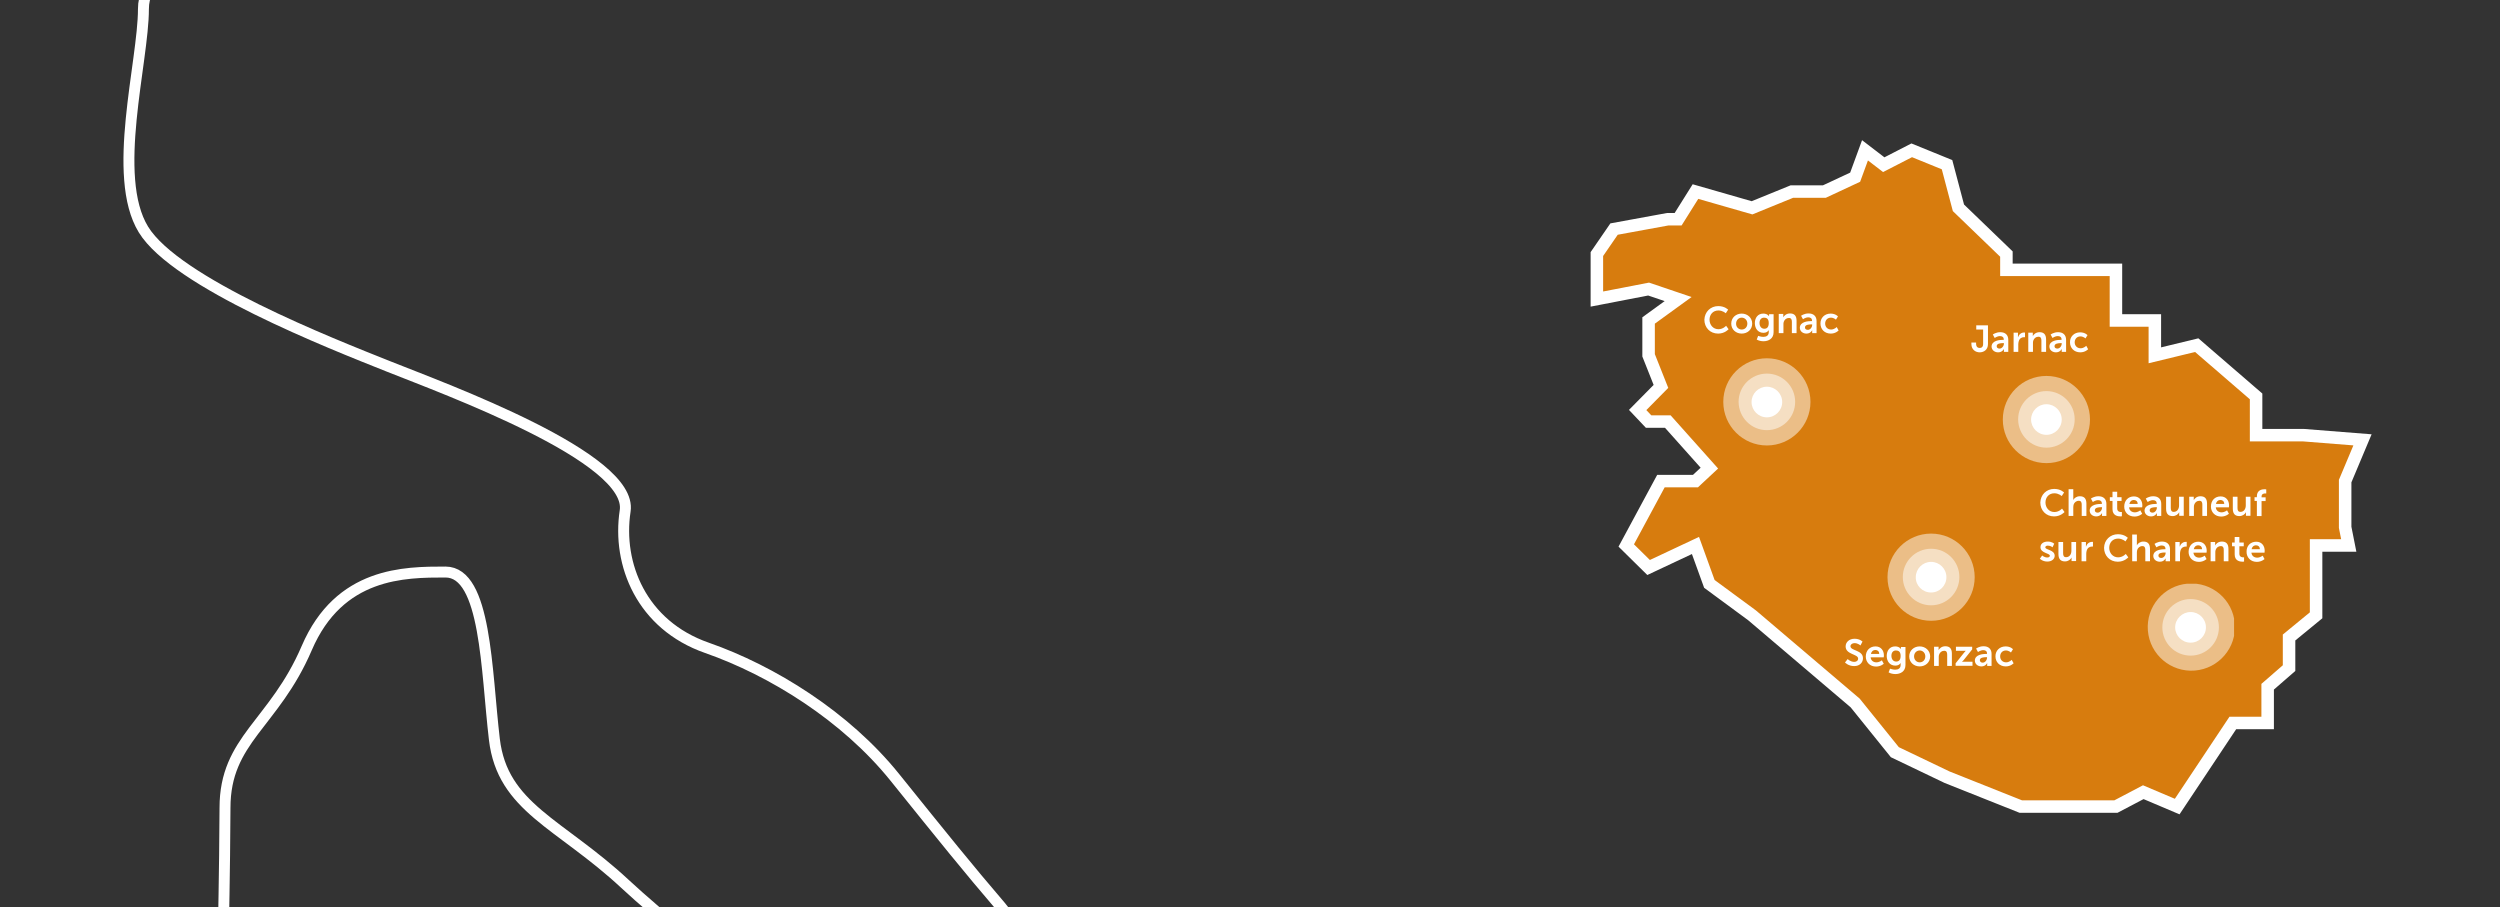
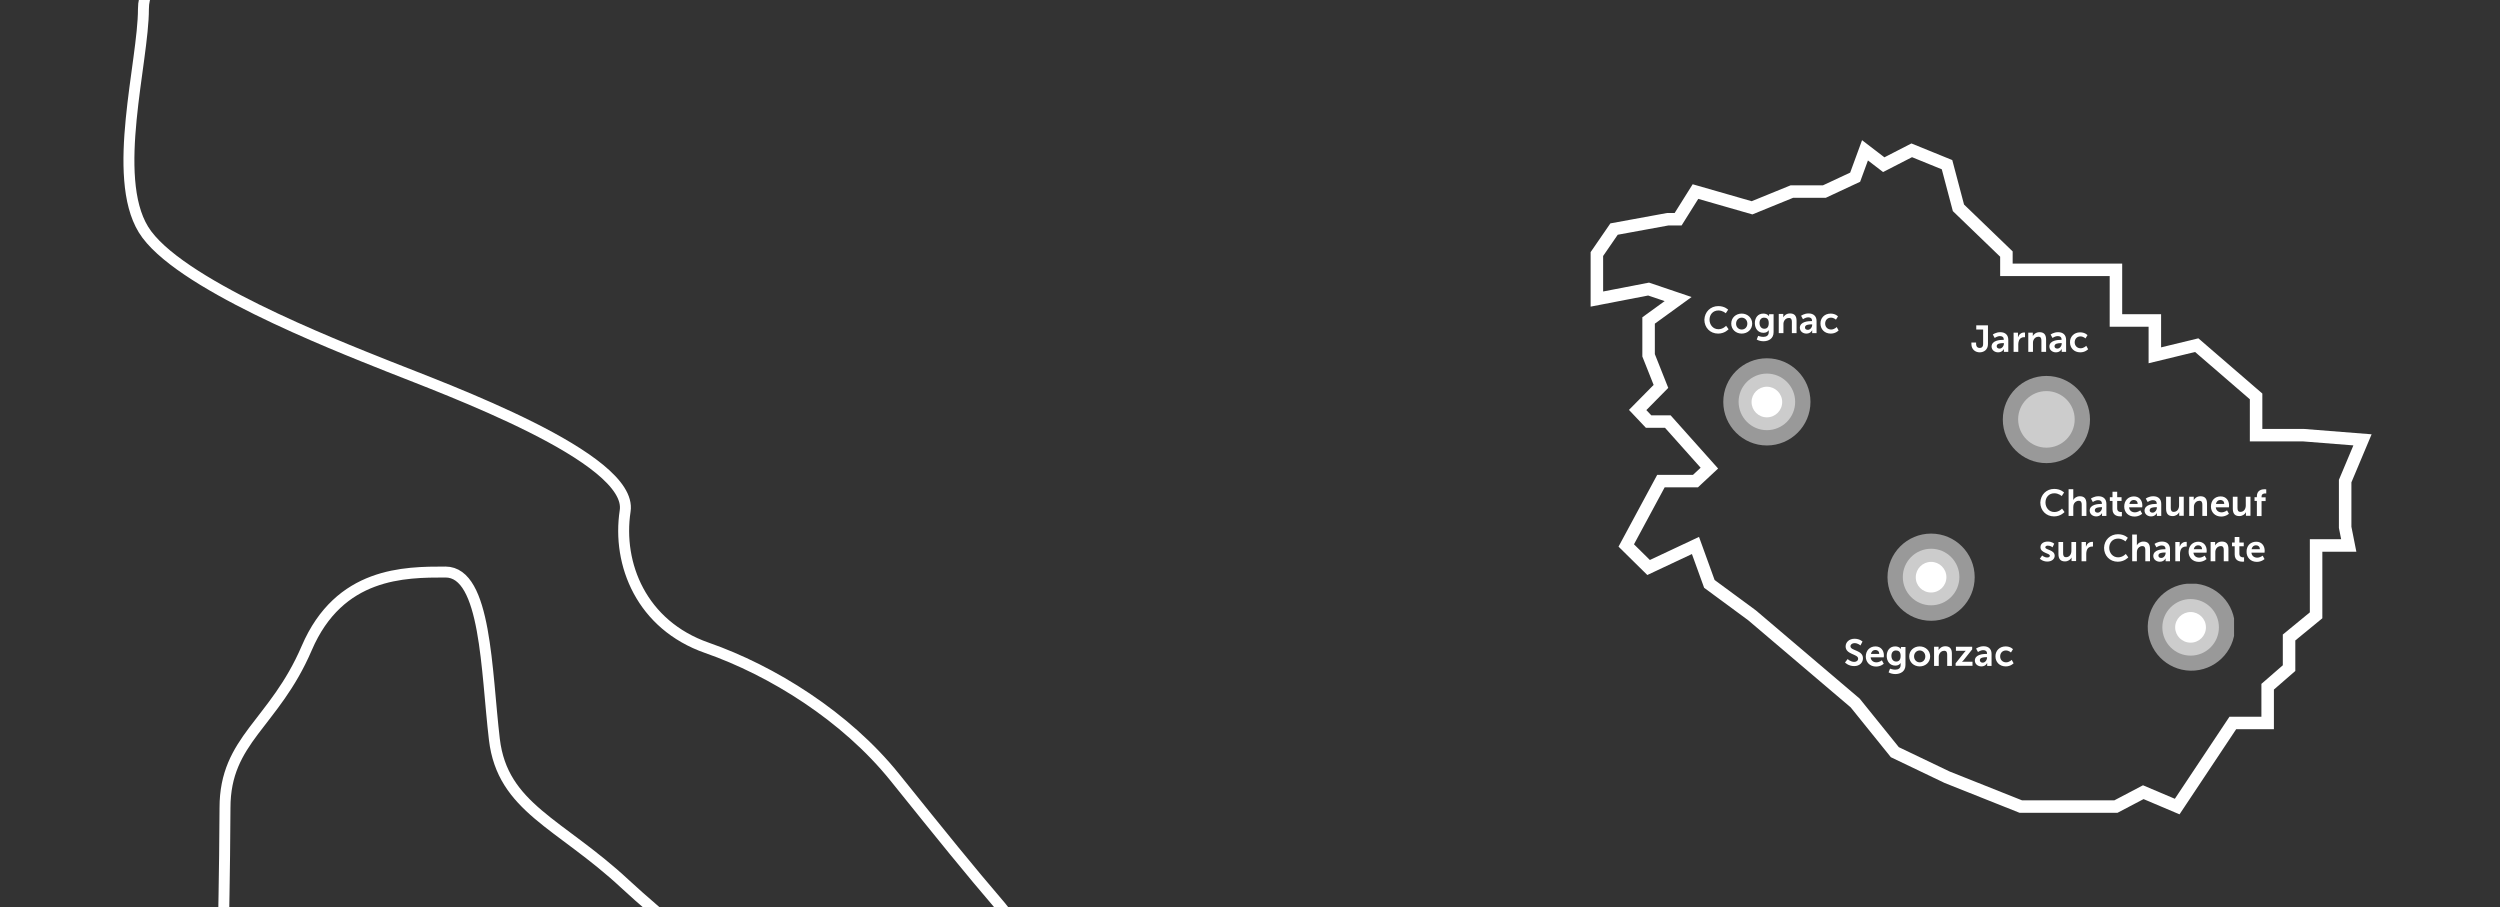
<svg xmlns="http://www.w3.org/2000/svg" viewBox="0 0 1600 580.5">
  <rect x="0" y="0" width="1600" height="580.5" fill="#333333" stroke="none" />
  <clipPath>
    <path d="m-30-18.8h1920v625h-1920z" />
  </clipPath>
  <clipPath>
    <path d="m-46-60.8h1941v709h-1941z" />
  </clipPath>
  <clipPath>
    <path d="m-30-60.8h1925v709h-1925z" />
  </clipPath>
  <clipPath>
    <path d="m-30-18.8h1920v625h-1920z" />
  </clipPath>
  <clipPath>
    <path d="m-42-385.8h1950v1505h-1950z" />
  </clipPath>
  <clipPath>
    <path d="m-30-18.8h1920v625h-1920z" />
  </clipPath>
  <clipPath>
    <path d="m-30-18.8h1920v625h-1920z" />
  </clipPath>
  <clipPath>
    <path d="m-30-18.8h1920v625h-1920z" />
  </clipPath>
  <clipPath>
    <path d="m-861-2381.8h5885v7599h-5885z" />
  </clipPath>
  <clipPath>
    <path d="m5014.1-271.8c0-12.2-13.1-68.2-13.1-80.3 0-12.2-34-43.8-47-53.6-13.1-9.7-10.5-24.3-13.1-38.9s0-129 0-143.6-73.2-163.1-78.4-170.4-44.4-19.5-54.9-21.9c-10.4-2.4-23.5-34.1-34-58.4s-26.1-21.9-49.7-4.9c-23.5 17-23.5 26.8-31.3 17-7.8-9.7-23.5-29.2-26.1-43.8s-7.8-56-7.8-70.6-75.8-104.7-75.8-104.7c-5.2 7.3-122.8 29.2-151.5 31.6-28.7 2.5-96.7-9.7-117.6-12.2-20.9-2.4-334.4-46.3-352.7-46.3s-41.8 56-44.4 68.2-34 24.3-52.3 24.3-86.2-14.6-101.9-21.9-34 0-57.5 0-39.2-4.9-49.6-14.6-15.7-7.3-26.1 0-78.4 87.6-96.7 104.7c-18.3 17-41.8 2.4-52.3-7.3s-49.6-46.2-62.7-53.6c-13.1-7.3-34 7.3-44.4 19.5-10.5 12.2-26.1 14.6-44.4 14.6s-138.5-9.7-138.5-9.7l7.9-2c-1.6.3-3.3.7-5.1 1 8.1-1.5 15.3-3.2 20.7-5.1 31.4-10.9 19.6-32.9 19.6-58.4 0-25.6-23.5-51.1-43.1-65.7s-50.9-58.4-58.8-91.3c-7.8-32.9-27.4-32.9-54.9-40.2-27.4-7.3-47-18.3-62.7-21.9-15.7-3.7-137.2-124.1-160.7-138.7s11.8-47.5 19.6-62.1 3.9-91.3 3.9-105.9-66.6-80.3-90.1-105.9-27.4-54.8-31.4-73c-3.9-18.2-58.8-73-82.3-98.6s-54.9-102.2-58.8-131.4-15.7-47.5-39.2-62.1-47-29.2-62.7-47.5-19.6 0-39.2 11c-19.6 10.9-7.8 29.2-7.8 47.5 0 18.2-3.9 25.6-23.5 29.2-19.6 3.7-94.1 18.3-117.6 18.3s-141.1 14.6-168.5 3.7-35.3-21.9-27.4-36.5c7.8-14.6-3.9-91.3-3.9-109.5 0-18.3-19.6-36.5-31.4-43.8s-82.3-29.2-105.8-32.9-7.8-32.9-7.8-58.4c0-25.6-47-25.6-82.3-32.9s-35.3-10.9-39.2-25.6c-3.9-14.6-15.7-87.6-15.7-87.6l-15.7 14.6c-26.1 4.9-54.9 2.4-62.7 14.6s-78.4 63.3-91.4 85.2c-13.1 21.9-28.7 39-36.6 63.3-7.8 24.3-15.7 46.2-28.7 31.6-13.1-14.6-23.5-19.5-34-38.9-10.5-19.5-5.2-34.1-39.2-34.1s-128-14.6-172.4 2.4-219.5 36.5-250.8 36.5c-31.4 0-47 7.3-47 26.8s2.6 53.5-23.5 65.7-49.7 43.8-73.2 41.4-122.8-21.9-143.7-24.3-34-9.7-65.3-2.4c-31.4 7.3-135.9 24.3-104.5 58.4s52.3 48.7 49.7 70.6-2.6 68.1 18.3 82.8c20.9 14.6 125.4 87.6 125.4 102.2s-28.8 58.4-20.9 73c7.8 14.6 88.8 80.3 83.6 94.9s-28.7 51.1-18.3 75.5c10.4 24.3 62.7 92.5 60.1 114.4s-7.8 77.9-5.2 92.5 23.5 39 5.2 51.1c-18.3 12.2-39.2 14.6-26.1 38.9s31.4 58.4 28.8 73-39.2 51.1-36.6 70.6-2.6 60.9 10.4 53.6c13.1-7.3 28.7-41.4 54.9-24.3 26.1 17 62.7 43.8 41.8 56s-65.3 34.1-78.4 48.7-15.7 34.1-47 36.5c-31.4 2.4-60.1 17-83.6 31.6s-57.5 19.5-83.6-2.4-54.9-53.5-75.7-43.8c-20.9 9.7-62.7 24.4-78.4 29.2-15.7 4.9-36.6 9.7-41.8-14.6s-2.6-63.3-31.4-65.7c-28.7-2.5-54.9-9.8-75.8 2.4s-125.4 68.2-141.1 77.9-36.6 41.4-36.6 41.4l-6.8 4.6c28.3 4.7 49 17 30.4 31.9-36.6 29.2-78.4 24.3-94.1 63.3-15.7 38.9 26.1 87.6-20.9 87.6s-73.1 9.7-99.3-24.3c-26.1-34.1-62.7-53.5-94.1-53.5-31.3 0-52.3-29.2-88.8-58.4-36.6-29.2-15.7-38.9-78.4-29.2s-94.1 29.2-62.7 63.3 104.5 43.8 135.9 63.3 104.5 19.5 141.1 43.8 52.2 14.6 99.3 24.3c47 9.7 115 4.9 135.9 48.7s-15.7 82.8 41.8 107.1 78.4 63.3 57.5 73-120.2 24.3-104.5 48.7c15.7 24.3 52.3 63.3 47 97.4-5.2 34.1 5.2 111.9-41.8 126.6-47 14.6-31.4 58.4-67.9 0-36.6-58.4-57.5-73-62.7-126.6s10.5-48.7-41.8-77.9-94.1-73-120.2-102.2-67.9-48.7-62.7 4.9c5.2 53.5-15.7 112 15.7 141.2s172.5 77.9 167.2 136.3c-5.3 58.2-41.9 131.2-15.8 126.4 26.1-4.9 83.6-77.9 94.1-63.3s57.5 29.2 26.1 58.4c-31.3 29.2-88.8 24.3-88.8 58.4s-20.9 107.1 0 141.2 120.2 73 156.8 87.6 156.8 58.4 151.5 92.5c-5.2 34.1 10.5 73 52.3 87.6s88.8 43.8 120.2 82.8c31.4 38.9 47 58.4 67.9 82.8 20.9 24.3 67.9 150.9 83.6 214.2s36.6 146 36.6 204.5c0 58.4 0 107.1 15.7 160.7s20.9 48.7 31.4 73c10.4 24.3-5.2 73-36.6 24.3s-26.1-77.9-52.3-146c-26.1-68.2-52.2-209.3-62.7-258s-20.9-77.9-57.5-116.8c-36.6-39-156.8-131.5-198.6-170.4s-78.4-48.7-83.6-92.5-5.2-107.1-31.4-107.1c-26.1 0-67.9 0-88.8 48.7s-52.3 58.4-52.3 102.2-5.2 418.7-26.1 477.1-47 267.7-57.5 360.3c-10.5 92.5-52.3 389.4-73.2 467.3s-5.2 116.8 20.9 77.9 47-82.8 78.4-92.5 36.6-24.4 88.8 14.6c52.3 38.9 94.1 73 83.6 92.5-10.4 19.5-41.8 34.1-78.4 34.1s-104.5-48.7-115-14.6c-10.4 34.1 0 97.4-47 121.7s-57.5 38.9-57.5 116.8-73.2 297-73.2 360.3-57.5 297-67.9 360.2c-10.4 63.3-120.2 423.5-135.8 482-15.7 58.4-31.4 282.4-62.7 321.3-31.4 38.9-172.4 262.9-198.6 292.1-26.1 29.2-47 68.1-104.5 77.9-57.5 9.7-167.2 34.1-167.2 34.1l-5.2-4.9s15.7 48.7 36.6 77.9 20.9 58.4 62.7 58.4 104.5 14.6 104.5 38.9 10.4 58.4 41.8 48.7 62.7-53.5 94.1-48.7c31.4 4.9 83.6 43.8 120.2 48.7s62.7 29.2 62.7 53.6-26.1 29.2-20.9 63.3 5.2 112-26.1 116.8c-31.4 4.9-62.7 9.7-67.9 43.8s0 68.2 41.8 97.4 52.3 77.9 83.6 29.2c31.4-48.7 0-53.6 36.6-77.9s36.6-43.8 57.5-53.5 31.4 4.8 31.4 53.5 0 77.9 41.8 77.9 94.1-4.9 104.5 24.3c10.5 29.2 5.2 34.1 73.2 43.8 67.9 9.7 109.7 19.5 146.3 53.6s94.1 48.7 135.9 48.7 203.8-29.2 209 24.3c5.2 53.6-10.4 68.2 31.4 112s94.1 58.4 125.4 107.1c31.4 48.7 31.4 73 83.6 63.3 52.3-9.7 67.9-43.8 109.7-29.2s41.8 14.6 78.4-4.9 73.2-63.3 130.6-58.4l10.5 2.4s7.8-126.6 7.8-141.2 41.8-26.8 52.3-36.5c10.4-9.7 13.1-150.9 13.1-160.6s73.2-12.2 115-12.2 0-70.6-5.2-90.1 15.7-34.1 26.1-43.8c10.5-9.7 86.2-60.8 117.6-97.4 31.3-36.5 83.6-160.6 94.1-177.7 10.4-17 47-75.5 60.1-87.6 13.1-12.2 7.8-39 2.6-51.1s-96.7-131.4-104.5-146 34-41.4 47-51.1c13.1-9.7 5.2-38.9 0-51.1s-70.5-102.2-81-112c-10.4-9.7-20.9-19.5-36.6-19.5s-101.9-4.9-122.8-7.3-20.9-2.4-26.1-14.6-26.1-38.9-31.4-48.7c-5.2-9.7-10.4-34.1-2.6-43.8s34-85.2 44.4-99.8 31.3-46.2 44.4-53.6c13.1-7.3 0-85.2-2.6-102.2s13.1-31.6 26.1-43.8c13.1-12.2 5.2-31.6 0-43.8s-39.2-63.3-49.6-85.2 23.5-53.6 36.6-60.9 36.6-21.9 57.5-26.8 34 0 52.2 7.3c18.3 7.3 41.8 9.7 54.9 0s41.8-26.8 54.9-39 26.1 4.9 28.7 19.5 36.6 75.5 39.2 87.6c2.6 12.2 44.4 4.9 60.1-2.4s18.3-21.9 18.3-34.1 5.2-46.3 5.2-63.3 15.7-48.7 28.7-60.8c13.1-12.2 39.2 12.2 60.1 26.8s28.7 7.3 39.2-2.4 41.8-36.5 73.1-60.8c31.4-24.3 36.6 17 41.8 26.8 5.2 9.7 47 12.2 62.7 4.9s141.1-14.6 159.4-19.5 36.6-46.2 41.8-63.3c5.2-17 34-21.9 44.4-21.9s125.4-9.7 148.9-9.7 23.5 4.9 26.1 12.2 52.2 46.3 67.9 60.9 39.2-4.9 49.6-17c10.4-12.2 41.8-12.2 57.5-12.2s-7.8-63.3-7.8-80.3 20.9-19.5 34-24.4 109.7-19.5 138.5-26.8c28.7-7.3 10.4-65.7 7.8-80.3s23.5-34.1 31.4-41.4c7.8-7.3 18.3-97.4 23.5-109.5 5.2-12.2-47-80.3-52.3-92.5-5.2-12.2 23.5-82.8 31.4-102.2 7.8-19.5 44.4 7.3 44.4 7.3s49.6 31.6 57.5 34.1c7.8 2.4 83.6-19.5 117.6-19.5s-34-104.7-39.2-124.1c-5.2-19.5-49.6-163.1-54.9-177.7-5.2-14.6 96.7-12.2 109.7-12.2 13.1 0 28.7-68.1 34-80.3 5.2-12.2 54.9-48.7 60.1-58.4s10.4-38.9 7.8-65.7 104.5-29.2 122.8-31.6 31.4-14.6 36.6-21.9 49.6-68.2 57.5-90.1c7.8-21.9-10.5-21.9-23.5-24.3-13.1-2.4-2.6-34.1-2.6-51.1s60.1-17 81-17 23.5-34.1 23.5-56 36.6-29.2 49.6-31.6c13.1-2.4 52.3-80.3 54.9-92.5s-7.8-26.8-20.9-41.4-20.9-75.5-28.7-87.6c-7.8-12.2 39.2-43.8 39.2-43.8s96.7-43.8 117.6-51.1 49.6 0 60.1 0 128 53.6 143.7 68.2 88.8 119.3 101.9 136.3 13.1 19.5 31.3 12.2c18.3-7.3 49.6-9.7 62.7-17s70.5-56 86.2-73 15.7 2.4 23.5 19.5c7.8 17 34 17 44.4 2.4s49.6-36.5 60.1-38.9c10.4-2.4 47 9.7 67.9 17s41.8 12.2 49.6 7.3 49.6-34.1 47-48.7-28.8-63.3-44.4-77.9c-15.7-14.6 10.5-36.5 20.9-56s20.9-9.7 36.6-9.7 28.7-2.4 31.3-12.2c2.6-9.7 57.5-133.9 54.9-146-2.6-12.2-18.3-63.3-20.9-80.3s54.9-80.3 62.7-92.5 36.6-36.5 47-43.8 81-51.1 91.5-56 7.8-109.5 7.8-129 15.7-14.6 44.4 2.4 41.8 36.5 60.1 48.7 31.4 21.9 49.6 19.5c18.3-2.4 39.2-26.8 52.2-36.5 13.1-9.7-10.4-65.7-15.7-85.2-5.2-19.5 2.6-31.6 10.5-48.7 7.8-17 5.2-63.3 5.2-82.8s-15.7-46.3-15.7-60.9-26.1-39-36.6-48.7 2.6-63.3 2.6-82.8 44.4-85.2 49.6-97.4-10.4-68.2-13.1-80.3c-2.6-12.2-112.3-114.4-133.3-129-20.9-14.6-5.2-36.5-5.2-53.5s10.4-14.6 26.1-21.9 120.2-70.6 138.5-80.3 31.4-56 39.2-77.9 18.3-21.9 39.2-36.5c21.1-15.3 18.4-37.2 18.4-49.4zm-1841.1-674.4c2.2-.3 4.4-.6 6.5-.9-2.1.3-4.3.6-6.5.9zm18-2.8c-2.8.5-5.6 1-8.6 1.4 3-.4 5.9-.9 8.6-1.4zm-51.1 6.9c-8 .9-15.9 1.7-23.4 2.6 7.5-.9 15.4-1.7 23.4-2.6zm29.7-3.6c-2.1.3-4.3.6-6.5.9 2.2-.4 4.3-.6 6.5-.9zm-9.9 1.2c-2.3.3-4.7.6-7 .9 2.3-.3 4.6-.6 7-.9zm-10 1.2c-2.8.3-5.6.7-8.5 1 2.9-.3 5.7-.6 8.5-1zm-38.8 4.4c-1.2.2-2.4.3-3.6.4 1.1-.1 2.3-.2 3.6-.4zm-8.9 1.1c-1.2.2-2.4.3-3.5.5 1.2-.2 2.3-.3 3.5-.5zm-8.1 1.1c-1.1.2-2.2.3-3.2.5 1-.2 2.1-.3 3.2-.5zm-14.2 2.4c-.7.1-1.3.3-1.9.4.5-.1 1.2-.2 1.9-.4z" />
  </clipPath>
  <clipPath>
    <path d="m-30-18.8h1920v625h-1920z" />
  </clipPath>
  <clipPath id="a">
    <path d="m1085.1 349.1-30 14.1-14.3-14.1 22.2-41.2h22.1l8.9-8.3-26.6-29.8h-12.3l-7-7.4 14.9-15.1-7.9-19.9v-22.3l18.9-13.7-18.9-6.4-33.1 6.4v-28.8l11-16 34.4-6.3h6.6l11.1-17.7 36.2 10.4 25.5-10.4h20.8l19.7-9.2 6.3-17.2 12 9.2 17.9-9.2 22.6 9.2 7.3 27.6 30.7 29.6v10.1h70.1v32.4h24.9v22.3l26.8-6.5 38 32.8v24.8h30.2l37.9 3-11.1 26.4v29.6l2.3 11.6h-20.9v44.7l-17.3 14.2v19.6l-13.7 11.9v23.2h-22.3l-35.6 53.5-21.7-9.2-17.5 9.2h-60.9l-47.2-18.8-33.4-16-25.4-31.5-66-56.1-27.3-20.1z" />
  </clipPath>
  <clipPath id="b">
    <path d="m1130.8 285.1c15.4 0 27.9-12.5 27.9-27.9s-12.5-27.9-27.9-27.9-27.9 12.5-27.9 27.9 12.5 27.9 27.9 27.9z" />
  </clipPath>
  <clipPath id="c">
    <path d="m1102.9 229.3h55.8v56.1h-55.8z" />
  </clipPath>
  <clipPath id="d">
    <path d="m1130.8 275.3c10 0 18.1-8.1 18.1-18.1s-8.1-18.1-18.1-18.1-18.1 8.1-18.1 18.1c.1 10 8.1 18.1 18.1 18.1z" />
  </clipPath>
  <clipPath id="e">
    <path d="m1102.9 229.3h55.8v56.1h-55.8z" />
  </clipPath>
  <clipPath id="f">
    <path d="m1130.8 267.1c5.4 0 9.8-4.4 9.8-9.8s-4.4-9.8-9.8-9.8-9.8 4.4-9.8 9.8 4.4 9.8 9.8 9.8z" />
  </clipPath>
  <clipPath id="g">
    <path d="m1102.9 229.3h55.8v56.1h-55.8z" />
  </clipPath>
  <clipPath id="h">
    <circle cx="1309.7" cy="268.5" r="27.9" />
  </clipPath>
  <clipPath id="i">
    <path d="m1281.8 240.6h55.8v56.1h-55.8z" />
  </clipPath>
  <clipPath id="j">
    <path d="m1309.7 286.5c10 0 18.1-8.1 18.1-18.1s-8.1-18.1-18.1-18.1-18.1 8.1-18.1 18.1c.1 10.1 8.2 18.1 18.1 18.1z" />
  </clipPath>
  <clipPath id="k">
    <path d="m1281.8 240.6h55.8v56.1h-55.8z" />
  </clipPath>
  <clipPath id="l">
-     <path d="m1309.7 278.3c5.4 0 9.8-4.4 9.8-9.8s-4.4-9.8-9.8-9.8-9.8 4.4-9.8 9.8 4.4 9.8 9.8 9.8z" />
-   </clipPath>
+     </clipPath>
  <clipPath id="m">
    <path d="m1281.8 240.6h55.8v56.1h-55.8z" />
  </clipPath>
  <clipPath id="n">
    <path d="m1235.9 397.3c15.4 0 27.9-12.5 27.9-27.9s-12.5-27.9-27.9-27.9-27.9 12.5-27.9 27.9 12.5 27.9 27.9 27.9z" />
  </clipPath>
  <clipPath id="o">
    <path d="m1208 341.4h55.8v56.1h-55.8z" />
  </clipPath>
  <clipPath id="p">
    <path d="m1235.9 387.4c10 0 18.1-8.1 18.1-18.1s-8.1-18.1-18.1-18.1-18.1 8.1-18.1 18.1 8.1 18.1 18.1 18.1z" />
  </clipPath>
  <clipPath id="q">
    <path d="m1208 341.4h55.8v56.1h-55.8z" />
  </clipPath>
  <clipPath id="r">
    <path d="m1235.9 379.2c5.4 0 9.8-4.4 9.8-9.8s-4.4-9.8-9.8-9.8-9.8 4.4-9.8 9.8c-.1 5.4 4.3 9.8 9.8 9.8z" />
  </clipPath>
  <clipPath id="s">
    <path d="m1208 341.4h55.8v56.1h-55.8z" />
  </clipPath>
  <clipPath id="t">
    <ellipse cx="1402" cy="401.5" rx="27.9" ry="27.9" transform="matrix(.997 -.081 .081 .997 -27.856 114.599)" />
  </clipPath>
  <clipPath id="u">
    <path d="m1374 373.6h55.8v56.1h-55.8z" />
  </clipPath>
  <clipPath id="v">
    <path d="m1402 419.6c10 0 18.1-8.1 18.1-18.1s-8.1-18.1-18.1-18.1-18.1 8.1-18.1 18.1 8.1 18.1 18.1 18.1z" />
  </clipPath>
  <clipPath id="w">
    <path d="m1374 373.6h55.8v56.1h-55.8z" />
  </clipPath>
  <clipPath id="x">
    <path d="m1402 411.3c5.4 0 9.8-4.4 9.8-9.8s-4.4-9.8-9.8-9.8-9.9 4.4-9.9 9.8 4.4 9.8 9.9 9.8z" />
  </clipPath>
  <clipPath id="y">
    <path d="m1374 373.6h55.8v56.1h-55.8z" />
  </clipPath>
  <path clip-rule="evenodd" d="m-36-18.8h1926v625h-1926z" fill="none" />
-   <path clip-path="url(#a)" d="m1017 91.2h500v430h-500z" fill="#f38908" opacity=".85" />
  <path d="m1085.1 349.1-30 14.1-14.3-14.1 22.2-41.2h22.1l8.9-8.3-26.6-29.8h-12.3l-7-7.4 14.9-15.1-7.9-19.9v-22.3l18.9-13.7-18.9-6.4-33.1 6.4v-28.8l11-16 34.4-6.3h6.6l11.1-17.7 36.2 10.4 25.5-10.4h20.8l19.7-9.2 6.3-17.2 12 9.2 17.9-9.2 22.6 9.2 7.3 27.6 30.7 29.6v10.1h70.1v32.4h24.9v22.3l26.8-6.5 38 32.8v24.8h30.2l37.9 3-11.1 26.4v29.6l2.3 11.6h-20.9v44.7l-17.3 14.2v19.6l-13.7 11.9v23.2h-22.3l-35.6 53.5-21.7-9.2-17.5 9.2h-60.9l-47.2-18.8-33.4-16-25.4-31.5-66-56.1-27.3-20.1z" fill="none" stroke="#fff" stroke-miterlimit="10" stroke-width="8" />
  <g clip-path="url(#b)">
    <path clip-path="url(#c)" d="m1097.9 224.3h65.8v65.8h-65.8z" fill="#fff" opacity=".5" />
  </g>
  <g clip-path="url(#d)">
    <path clip-path="url(#e)" d="m1107.8 234.2h46.1v46.1h-46.1z" fill="#fff" opacity=".5" />
  </g>
  <g clip-path="url(#f)">
    <path clip-path="url(#g)" d="m1116 242.4h29.7v29.7h-29.7z" fill="#fff" />
  </g>
  <g clip-path="url(#h)">
    <path clip-path="url(#i)" d="m1276.8 235.6h65.8v65.8h-65.8z" fill="#fff" opacity=".5" />
  </g>
  <g clip-path="url(#j)">
    <path clip-path="url(#k)" d="m1286.7 245.4h46.1v46.1h-46.1z" fill="#fff" opacity=".5" />
  </g>
  <g clip-path="url(#l)">
    <path clip-path="url(#m)" d="m1294.9 253.6h29.7v29.7h-29.7z" fill="#fff" />
  </g>
  <g clip-path="url(#n)">
    <path clip-path="url(#o)" d="m1203 336.4h65.8v65.8h-65.8z" fill="#fff" opacity=".5" />
  </g>
  <g clip-path="url(#p)">
    <path clip-path="url(#q)" d="m1212.8 346.3h46.1v46.1h-46.1z" fill="#fff" opacity=".5" />
  </g>
  <g clip-path="url(#r)">
    <path clip-path="url(#s)" d="m1221 354.5h29.7v29.7h-29.7z" fill="#fff" />
  </g>
  <g clip-path="url(#t)">
    <path clip-path="url(#u)" d="m1369 368.6h65.8v65.8h-65.8z" fill="#fff" opacity=".5" />
  </g>
  <g clip-path="url(#v)">
    <path clip-path="url(#w)" d="m1378.9 378.4h46.1v46.1h-46.1z" fill="#fff" opacity=".5" />
  </g>
  <g clip-path="url(#x)">
    <path clip-path="url(#y)" d="m1387.1 386.7h29.7v29.7h-29.7z" fill="#fff" />
  </g>
  <g fill="#fff">
    <path d="m1099.7 195.9c4.2 0 6.3 2.3 6.3 2.3l-1.5 2.3s-1.9-1.8-4.7-1.8c-3.6 0-5.7 2.7-5.7 5.9s2.2 6.1 5.7 6.1c3 0 4.9-2.2 4.9-2.2l1.6 2.2s-2.4 2.8-6.7 2.8c-5.2 0-8.8-3.9-8.8-8.9.2-5 3.9-8.7 8.9-8.7zm15 4.8c3.7 0 6.7 2.7 6.7 6.4 0 3.8-3 6.4-6.7 6.4s-6.7-2.6-6.7-6.4 3-6.4 6.7-6.4zm0 10.2c2 0 3.6-1.5 3.6-3.8s-1.7-3.8-3.6-3.8c-2 0-3.6 1.6-3.6 3.8-.1 2.2 1.6 3.8 3.6 3.8zm13.8 4.7c1.9 0 3.5-.8 3.5-3v-.7-.6c-.7 1.1-1.8 1.7-3.4 1.7-3.5 0-5.5-2.8-5.5-6.2s1.9-6.1 5.4-6.1c2.7 0 3.6 1.6 3.6 1.6h.1v-1.2h2.9v11.5c0 4.2-3.3 5.8-6.5 5.8-1.5 0-3.2-.4-4.3-1.1l.9-2.3c-.1-.2 1.4.6 3.3.6zm3.5-8.8c0-2.8-1.4-3.5-3-3.5-1.8 0-2.9 1.3-2.9 3.4s1.1 3.7 3.1 3.7c1.5 0 2.8-.9 2.8-3.6zm6.4-5.9h2.9v2.2c.5-1 1.9-2.5 4.3-2.5 2.7 0 4.2 1.4 4.2 4.7v7.9h-3v-7.2c0-1.5-.4-2.5-1.9-2.5-1.6 0-2.8 1-3.3 2.5-.2.5-.2 1.1-.2 1.6v5.6h-3zm20.9 4.6h.4v-.2c0-1.6-1-2.2-2.4-2.2-1.8 0-3.4 1.2-3.4 1.2l-1.2-2.2s1.9-1.5 4.8-1.5c3.2 0 5.1 1.8 5.1 4.9v7.7h-2.8v-1-.9s-.9 2.2-3.7 2.2c-2.2 0-4.2-1.4-4.2-3.8.1-3.9 5.4-4.2 7.4-4.2zm-2.3 5.6c1.6 0 2.8-1.7 2.8-3.2v-.3h-.5c-1.6 0-4.1.2-4.1 1.9-.1.8.5 1.6 1.8 1.6zm14.6-10.4c3.2 0 4.7 1.8 4.7 1.8l-1.3 2.1s-1.3-1.3-3.2-1.3c-2.3 0-3.7 1.7-3.7 3.8s1.5 3.8 3.8 3.8c2.1 0 3.6-1.6 3.6-1.6l1.2 2.2s-1.8 2-5 2c-4.1 0-6.6-2.9-6.6-6.4-.1-3.5 2.5-6.4 6.5-6.4z" />
    <path d="m1261.6 219.2h3.1v.8c0 2 1.1 2.7 2.3 2.7s2.2-.7 2.2-2.5v-9.3h-4.4v-2.7h7.5v12c0 3.7-2.7 5.3-5.3 5.3s-5.3-1.7-5.3-5.3v-1zm20.4-1.7h.4v-.2c0-1.6-1-2.2-2.4-2.2-1.8 0-3.4 1.2-3.4 1.2l-1.2-2.2s1.9-1.5 4.8-1.5c3.2 0 5.1 1.8 5.1 4.9v7.7h-2.8v-1-.9s-.9 2.2-3.7 2.2c-2.2 0-4.2-1.4-4.2-3.8.2-3.9 5.4-4.2 7.4-4.2zm-2.3 5.6c1.6 0 2.8-1.7 2.8-3.2v-.3h-.5c-1.6 0-4.1.2-4.1 1.9-.1.8.5 1.6 1.8 1.6zm8.9-10.2h2.9v3c.6-1.8 2-3.1 3.9-3.1h.6v3h-.7c-1.3 0-2.8.7-3.3 2.6-.2.6-.3 1.3-.3 2v4.8h-3v-12.3zm9.5 0h2.9v2.2c.5-1 1.9-2.5 4.3-2.5 2.7 0 4.2 1.4 4.2 4.7v7.9h-3v-7.2c0-1.5-.4-2.5-1.9-2.5-1.6 0-2.8 1-3.3 2.5-.2.5-.2 1.1-.2 1.6v5.6h-3zm20.9 4.6h.4v-.2c0-1.6-1-2.2-2.4-2.2-1.8 0-3.4 1.2-3.4 1.2l-1.2-2.2s1.9-1.5 4.8-1.5c3.2 0 5.1 1.8 5.1 4.9v7.7h-2.8v-1-.9s-.9 2.2-3.7 2.2c-2.2 0-4.2-1.4-4.2-3.8.1-3.9 5.4-4.2 7.4-4.2zm-2.3 5.6c1.6 0 2.8-1.7 2.8-3.2v-.3h-.5c-1.6 0-4.1.2-4.1 1.9-.1.8.5 1.6 1.8 1.6zm14.6-10.4c3.2 0 4.7 1.8 4.7 1.8l-1.3 2.1s-1.3-1.3-3.2-1.3c-2.3 0-3.7 1.7-3.7 3.8s1.5 3.8 3.8 3.8c2.1 0 3.6-1.6 3.6-1.6l1.2 2.2s-1.8 2-5 2c-4.1 0-6.6-2.9-6.6-6.4-.1-3.5 2.5-6.4 6.5-6.4z" />
    <path d="m1182.5 421.8s1.8 1.8 4.2 1.8c1.3 0 2.5-.7 2.5-2.1 0-3-8-2.5-8-7.8 0-2.8 2.4-4.9 5.7-4.9 3.4 0 5.1 1.8 5.1 1.8l-1.3 2.5s-1.6-1.5-3.8-1.5c-1.4 0-2.6.8-2.6 2 0 3 8 2.3 8 7.7 0 2.7-2.1 5-5.6 5-3.8 0-5.9-2.3-5.9-2.3zm17.8-8.1c3.5 0 5.4 2.6 5.4 5.8 0 .4-.1 1.2-.1 1.2h-8.4c.2 2.1 1.8 3.2 3.7 3.2 2 0 3.5-1.3 3.5-1.3l1.2 2.2s-1.9 1.8-4.9 1.8c-4.1 0-6.6-2.9-6.6-6.4 0-3.9 2.6-6.5 6.2-6.5zm2.4 4.8c0-1.7-1.1-2.5-2.4-2.5-1.6 0-2.6 1-2.9 2.5zm10.2 10.1c1.9 0 3.5-.8 3.5-3v-.7-.6c-.7 1.1-1.8 1.7-3.4 1.7-3.5 0-5.5-2.8-5.5-6.2s1.9-6.1 5.4-6.1c2.7 0 3.6 1.6 3.6 1.6h.1v-1.2h2.9v11.5c0 4.2-3.3 5.8-6.5 5.8-1.5 0-3.2-.4-4.3-1.1l.9-2.3c-.1-.2 1.5.6 3.3.6zm3.5-8.8c0-2.8-1.4-3.5-3-3.5-1.8 0-2.9 1.3-2.9 3.4s1.1 3.7 3.1 3.7c1.5 0 2.8-.9 2.8-3.6zm12.2-6.1c3.7 0 6.7 2.7 6.7 6.4 0 3.8-3 6.4-6.7 6.4s-6.7-2.6-6.7-6.4 3-6.4 6.7-6.4zm0 10.2c2 0 3.6-1.5 3.6-3.8s-1.7-3.8-3.6-3.8c-2 0-3.6 1.6-3.6 3.8s1.6 3.8 3.6 3.8zm9.2-10h2.9v2.2c.5-1 1.9-2.5 4.3-2.5 2.7 0 4.2 1.4 4.2 4.7v7.9h-3v-7.2c0-1.5-.4-2.5-1.9-2.5-1.6 0-2.8 1-3.3 2.5-.2.5-.2 1.1-.2 1.6v5.6h-3zm13.8 10.6 5.5-6.9c.6-.7 1-1.1 1-1.1h-6.3v-2.6h10.4v1.7l-5.5 6.9c-.6.7-1.1 1.1-1.1 1.1s.4-.1 1.2-.1h5.6v2.6h-10.8zm19.7-6h.4v-.2c0-1.6-1-2.2-2.4-2.2-1.8 0-3.4 1.2-3.4 1.2l-1.2-2.2s1.9-1.5 4.8-1.5c3.2 0 5.1 1.8 5.1 4.9v7.7h-2.8v-1-.9s-.9 2.2-3.7 2.2c-2.2 0-4.2-1.4-4.2-3.8.1-3.9 5.4-4.2 7.4-4.2zm-2.4 5.6c1.6 0 2.8-1.7 2.8-3.2v-.3h-.5c-1.6 0-4.1.2-4.1 1.9 0 .8.6 1.6 1.8 1.6zm14.7-10.4c3.2 0 4.7 1.8 4.7 1.8l-1.3 2.1s-1.3-1.3-3.2-1.3c-2.3 0-3.7 1.7-3.7 3.8s1.5 3.8 3.8 3.8c2.1 0 3.6-1.6 3.6-1.6l1.2 2.2s-1.8 2-5 2c-4.1 0-6.6-2.9-6.6-6.4-.1-3.5 2.5-6.4 6.5-6.4z" />
    <path d="m1314.7 312.9c4.2 0 6.3 2.3 6.3 2.3l-1.5 2.3s-1.9-1.8-4.7-1.8c-3.6 0-5.7 2.7-5.7 5.9s2.2 6.1 5.7 6.1c3 0 4.9-2.2 4.9-2.2l1.6 2.2s-2.4 2.8-6.7 2.8c-5.2 0-8.8-3.9-8.8-8.9.2-5 3.9-8.7 8.9-8.7zm9.2.2h3v6.9c.6-1.2 2.1-2.4 4.2-2.4 2.7 0 4.2 1.4 4.2 4.7v7.9h-3v-7.2c0-1.5-.4-2.5-1.9-2.5-1.6 0-2.9 1.1-3.3 2.5-.1.5-.2 1-.2 1.6v5.6h-3zm20.9 9.4h.4v-.2c0-1.6-1-2.2-2.4-2.2-1.8 0-3.4 1.2-3.4 1.2l-1.2-2.2s1.9-1.5 4.8-1.5c3.2 0 5.1 1.8 5.1 4.9v7.7h-2.8v-1-.9s-.9 2.2-3.7 2.2c-2.2 0-4.2-1.4-4.2-3.8.1-3.9 5.4-4.2 7.4-4.2zm-2.3 5.6c1.6 0 2.8-1.7 2.8-3.2v-.3h-.5c-1.6 0-4.1.2-4.1 1.9-.1.8.5 1.6 1.8 1.6zm9.4-7.5h-1.6v-2.4h1.7v-3.5h3v3.5h2.8v2.4h-2.8v4.8c0 2 1.6 2.3 2.4 2.3h.6v2.7s-.4.1-.9.1c-1.7 0-5.1-.5-5.1-4.6v-5.3zm13.8-2.9c3.5 0 5.4 2.6 5.4 5.8 0 .4-.1 1.2-.1 1.2h-8.4c.2 2.1 1.8 3.2 3.7 3.2 2 0 3.5-1.3 3.5-1.3l1.2 2.2s-1.9 1.8-4.9 1.8c-4.1 0-6.6-2.9-6.6-6.4 0-3.9 2.6-6.5 6.2-6.5zm2.4 4.8c0-1.7-1.1-2.5-2.4-2.5-1.6 0-2.6 1-2.9 2.5zm11.8 0h.4v-.2c0-1.6-1-2.2-2.4-2.2-1.8 0-3.4 1.2-3.4 1.2l-1.2-2.2s1.9-1.5 4.8-1.5c3.2 0 5.1 1.8 5.1 4.9v7.7h-2.8v-1-.9s-.9 2.2-3.7 2.2c-2.2 0-4.2-1.4-4.2-3.8.2-3.9 5.4-4.2 7.4-4.2zm-2.3 5.6c1.6 0 2.8-1.7 2.8-3.2v-.3h-.5c-1.6 0-4.1.2-4.1 1.9-.1.8.5 1.6 1.8 1.6zm8.7-10.2h3v7.2c0 1.5.4 2.5 1.9 2.5 2.2 0 3.4-1.9 3.4-4.1v-5.6h3v12.2h-2.9v-1.4-.9c-.6 1.3-2.2 2.5-4.2 2.5-2.6 0-4.2-1.3-4.2-4.7zm14.8 0h2.9v2.2c.5-1 1.9-2.5 4.3-2.5 2.7 0 4.2 1.4 4.2 4.7v7.9h-3v-7.2c0-1.5-.4-2.5-1.9-2.5-1.6 0-2.8 1-3.3 2.5-.2.5-.2 1.1-.2 1.6v5.6h-3zm20.1-.2c3.5 0 5.4 2.6 5.4 5.8 0 .4-.1 1.2-.1 1.2h-8.4c.2 2.1 1.8 3.2 3.7 3.2 2 0 3.5-1.3 3.5-1.3l1.2 2.2s-1.9 1.8-4.9 1.8c-4.1 0-6.6-2.9-6.6-6.4 0-3.9 2.5-6.5 6.2-6.5zm2.3 4.8c0-1.7-1.1-2.5-2.4-2.5-1.6 0-2.6 1-2.9 2.5zm5.5-4.6h3v7.2c0 1.5.4 2.5 1.9 2.5 2.2 0 3.4-1.9 3.4-4.1v-5.6h3v12.2h-2.9v-1.4-.9c-.6 1.3-2.2 2.5-4.2 2.5-2.6 0-4.2-1.3-4.2-4.7zm15.4 2.7h-1.5v-2.4h1.5v-.6c0-4 3.3-4.5 5-4.5.6 0 1 .1 1 .1v2.6h-.6c-.9 0-2.4.2-2.4 2v.5h2.6v2.4h-2.6v9.6h-3z" />
    <path d="m1307 355.5s1.3 1.3 3.3 1.3c.9 0 1.6-.4 1.6-1.1 0-1.8-6-1.6-6-5.5 0-2.3 2-3.6 4.7-3.6 2.8 0 4.1 1.4 4.1 1.4l-1.1 2.3s-1.1-1.1-3-1.1c-.8 0-1.6.3-1.6 1.1 0 1.7 6 1.5 6 5.4 0 2-1.8 3.7-4.7 3.7-3 0-4.8-1.8-4.8-1.8zm10.4-8.6h3v7.2c0 1.5.4 2.5 1.9 2.5 2.2 0 3.4-1.9 3.4-4.1v-5.6h3v12.2h-2.9v-1.4-.9c-.6 1.3-2.2 2.5-4.2 2.5-2.6 0-4.2-1.3-4.2-4.7zm14.7 0h2.9v3c.6-1.8 2-3.1 3.9-3.1h.6v3h-.7c-1.3 0-2.8.7-3.3 2.6-.2.6-.3 1.3-.3 2v4.8h-3v-12.3zm23.4-5c4.2 0 6.3 2.3 6.3 2.3l-1.5 2.3s-1.9-1.8-4.7-1.8c-3.6 0-5.7 2.7-5.7 5.9s2.2 6.1 5.7 6.1c3 0 4.9-2.2 4.9-2.2l1.6 2.2s-2.4 2.8-6.7 2.8c-5.2 0-8.8-3.9-8.8-8.9.1-5 3.9-8.7 8.9-8.7zm9.1.2h3v6.9c.6-1.2 2.1-2.4 4.2-2.4 2.7 0 4.2 1.4 4.2 4.7v7.9h-3v-7.2c0-1.5-.4-2.5-1.9-2.5-1.6 0-2.9 1.1-3.3 2.5-.1.5-.2 1-.2 1.6v5.6h-3zm20.9 9.4h.4v-.2c0-1.6-1-2.2-2.4-2.2-1.8 0-3.4 1.2-3.4 1.2l-1.2-2.2s1.9-1.5 4.8-1.5c3.2 0 5.1 1.8 5.1 4.9v7.7h-2.8v-1-.9s-.9 2.2-3.7 2.2c-2.2 0-4.2-1.4-4.2-3.8.2-3.9 5.4-4.2 7.4-4.2zm-2.3 5.6c1.6 0 2.8-1.7 2.8-3.2v-.3h-.5c-1.6 0-4.1.2-4.1 1.9-.1.8.5 1.6 1.8 1.6zm8.9-10.2h2.9v3c.6-1.8 2-3.1 3.9-3.1h.6v3h-.7c-1.3 0-2.8.7-3.3 2.6-.2.6-.3 1.3-.3 2v4.8h-3v-12.3zm14.8-.2c3.5 0 5.4 2.6 5.4 5.8 0 .4-.1 1.2-.1 1.2h-8.4c.2 2.1 1.8 3.2 3.7 3.2 2 0 3.5-1.3 3.5-1.3l1.2 2.2s-1.9 1.8-4.9 1.8c-4.1 0-6.6-2.9-6.6-6.4 0-3.9 2.6-6.5 6.2-6.5zm2.4 4.8c0-1.7-1.1-2.5-2.4-2.5-1.6 0-2.6 1-2.9 2.5zm5.5-4.6h2.9v2.2c.5-1 1.9-2.5 4.3-2.5 2.7 0 4.2 1.4 4.2 4.7v7.9h-3v-7.2c0-1.5-.4-2.5-1.9-2.5-1.6 0-2.8 1-3.3 2.5-.2.5-.2 1.1-.2 1.6v5.6h-3zm15.3 2.7h-1.6v-2.4h1.7v-3.5h3v3.5h2.8v2.4h-2.8v4.8c0 2 1.6 2.3 2.4 2.3h.6v2.7s-.4.1-.9.1c-1.7 0-5.1-.5-5.1-4.6v-5.3zm13.9-2.9c3.5 0 5.4 2.6 5.4 5.8 0 .4-.1 1.2-.1 1.2h-8.4c.2 2.1 1.8 3.2 3.7 3.2 2 0 3.5-1.3 3.5-1.3l1.2 2.2s-1.9 1.8-4.9 1.8c-4.1 0-6.6-2.9-6.6-6.4-.1-3.9 2.5-6.5 6.2-6.5zm2.3 4.8c0-1.7-1.1-2.5-2.4-2.5-1.6 0-2.6 1-2.9 2.5z" />
  </g>
  <path d="m5014.1-271.8c0-12.2-13.1-68.2-13.1-80.3 0-12.2-34-43.8-47-53.6-13.1-9.7-10.5-24.3-13.1-38.9s0-129 0-143.6-73.2-163.1-78.4-170.4-44.4-19.5-54.9-21.9c-10.4-2.4-23.5-34.1-34-58.4s-26.1-21.9-49.7-4.9c-23.5 17-23.5 26.8-31.3 17-7.8-9.7-23.5-29.2-26.1-43.8s-7.8-56-7.8-70.6-75.8-104.7-75.8-104.7c-5.2 7.3-122.8 29.2-151.5 31.6-28.7 2.5-96.7-9.7-117.6-12.2-20.9-2.4-334.4-46.3-352.7-46.3s-41.8 56-44.4 68.2-34 24.3-52.3 24.3-86.2-14.6-101.9-21.9-34 0-57.5 0-39.2-4.9-49.6-14.6-15.7-7.3-26.1 0-78.4 87.6-96.7 104.7c-18.3 17-41.8 2.4-52.3-7.3s-49.6-46.2-62.7-53.6c-13.1-7.3-34 7.3-44.4 19.5-10.5 12.2-26.1 14.6-44.4 14.6s-138.5-9.7-138.5-9.7l7.9-2c-1.6.3-3.3.7-5.1 1 8.1-1.5 15.3-3.2 20.7-5.1 31.4-10.9 19.6-32.9 19.6-58.4 0-25.6-23.5-51.1-43.1-65.7s-50.9-58.4-58.8-91.3c-7.8-32.9-27.4-32.9-54.9-40.2-27.4-7.3-47-18.3-62.7-21.9-15.7-3.7-137.2-124.1-160.7-138.7s11.8-47.5 19.6-62.1 3.9-91.3 3.9-105.9-66.6-80.3-90.1-105.9-27.4-54.8-31.4-73c-3.9-18.2-58.8-73-82.3-98.6s-54.9-102.2-58.8-131.4-15.7-47.5-39.2-62.1-47-29.2-62.7-47.5-19.6 0-39.2 11c-19.6 10.9-7.8 29.2-7.8 47.5 0 18.2-3.9 25.6-23.5 29.2-19.6 3.7-94.1 18.3-117.6 18.3s-141.1 14.6-168.5 3.7-35.3-21.9-27.4-36.5c7.8-14.6-3.9-91.3-3.9-109.5 0-18.3-19.6-36.5-31.4-43.8s-82.3-29.2-105.8-32.9-7.8-32.9-7.8-58.4c0-25.6-47-25.6-82.3-32.9s-35.3-10.9-39.2-25.6c-3.9-14.6-15.7-87.6-15.7-87.6l-15.7 14.6c-26.1 4.9-54.9 2.4-62.7 14.6s-78.4 63.3-91.4 85.2c-13.1 21.9-28.7 38.9-36.6 63.3-7.8 24.3-15.7 46.2-28.7 31.6-13.1-14.6-23.5-19.5-34-38.9-10.5-19.5-5.2-34.1-39.2-34.1s-128-14.6-172.4 2.4-219.5 36.5-250.8 36.5c-31.4 0-47 7.3-47 26.8s2.6 53.5-23.5 65.7-49.7 43.8-73.2 41.4-122.8-21.9-143.7-24.3-34-9.7-65.3-2.4c-31.4 7.3-135.9 24.3-104.5 58.4s52.3 48.7 49.7 70.6-2.6 68.1 18.3 82.8c20.9 14.6 125.4 87.6 125.4 102.2s-28.8 58.4-20.9 73c7.8 14.6 88.8 80.3 83.6 94.9s-28.7 51.1-18.3 75.5c10.4 24.3 62.7 92.5 60.1 114.4s-7.8 77.9-5.2 92.5 23.5 39 5.2 51.1c-18.3 12.2-39.2 14.6-26.1 38.9s31.4 58.4 28.8 73-39.2 51.1-36.6 70.6-2.6 60.9 10.4 53.6c13.1-7.3 28.7-41.4 54.9-24.3 26.1 17 62.7 43.8 41.8 56s-65.3 34.1-78.4 48.7-15.7 34.1-47 36.5c-31.4 2.4-60.1 17-83.6 31.6s-57.5 19.5-83.6-2.4-54.9-53.5-75.7-43.8c-20.9 9.7-62.7 24.4-78.4 29.2-15.7 4.9-36.6 9.7-41.8-14.6s-2.6-63.3-31.4-65.7c-28.7-2.5-54.9-9.8-75.8 2.4s-125.4 68.2-141.1 77.9-36.6 41.4-36.6 41.4l-6.8 4.6c28.3 4.7 49 17 30.4 31.9-36.6 29.2-78.4 24.3-94.1 63.3-15.7 38.9 26.1 87.6-20.9 87.6s-73.1 9.7-99.3-24.3c-26.1-34.1-62.7-53.5-94.1-53.5-31.3 0-52.3-29.2-88.8-58.4-36.6-29.2-15.7-38.9-78.4-29.2s-94.1 29.2-62.7 63.3 104.5 43.8 135.9 63.3 104.5 19.5 141.1 43.8 52.2 14.6 99.3 24.3c47 9.7 115 4.9 135.9 48.7s-15.7 82.8 41.8 107.1 78.4 63.3 57.5 73-120.2 24.3-104.5 48.7c15.7 24.3 52.3 63.3 47 97.4-5.2 34.1 5.2 111.9-41.8 126.6-47 14.6-31.4 58.4-67.9 0-36.6-58.4-57.5-73-62.7-126.6s10.5-48.7-41.8-77.9-94.1-73-120.2-102.2-67.9-48.7-62.7 4.9c5.2 53.5-15.7 112 15.7 141.2s172.5 77.9 167.2 136.3c-5.3 58.2-41.9 131.2-15.8 126.4 26.1-4.9 83.6-77.9 94.1-63.3s57.5 29.2 26.1 58.4c-31.3 29.2-88.8 24.3-88.8 58.4s-20.9 107.1 0 141.2 120.2 73 156.8 87.6 156.8 58.4 151.5 92.5c-5.2 34.1 10.5 73 52.3 87.6s88.8 43.8 120.2 82.8c31.3 38.9 47 58.4 67.9 82.8 20.9 24.3 67.9 150.9 83.6 214.2s36.6 146 36.6 204.5c0 58.4 0 107.1 15.7 160.7s20.9 48.7 31.3 73-5.2 73-36.6 24.3-26.1-77.9-52.3-146c-26.1-68.2-52.2-209.3-62.7-258s-20.9-77.9-57.5-116.8c-36.6-39-156.8-131.5-198.6-170.4s-78.4-48.7-83.6-92.5-5.2-107.1-31.3-107.1-67.9 0-88.8 48.7-52.3 58.4-52.3 102.2-5.2 418.7-26.1 477.1-47 267.7-57.5 360.3c-10.5 92.5-52.3 389.4-73.2 467.3s-5.2 116.9 20.9 77.9 47-82.8 78.4-92.5 36.6-24.4 88.8 14.6c52.3 39 94.1 73 83.6 92.5-10.4 19.5-41.8 34.1-78.4 34.1s-104.5-48.7-115-14.6c-10.4 34.1 0 97.4-47 121.7s-57.5 38.9-57.5 116.8-73.2 297-73.2 360.3-57.5 297-67.9 360.2c-10.4 63.3-120.2 423.5-135.8 482-15.7 58.4-31.4 282.4-62.7 321.3-31.4 38.9-172.4 262.9-198.6 292.1-26.1 29.2-47 68.1-104.5 77.9-57.5 9.7-167.2 34.1-167.2 34.1l-5.2-4.9s15.7 48.7 36.6 77.9 20.9 58.4 62.7 58.4 104.5 14.6 104.5 38.9 10.4 58.4 41.8 48.7 62.7-53.5 94.1-48.7c31.4 4.9 83.6 43.8 120.2 48.7s62.7 29.2 62.7 53.6-26.1 29.2-20.9 63.3 5.2 112-26.1 116.8c-31.4 4.9-62.7 9.7-67.9 43.8s0 68.2 41.8 97.4 52.3 77.9 83.6 29.2c31.4-48.7 0-53.6 36.6-77.9s36.6-43.8 57.5-53.5 31.4 4.8 31.4 53.5 0 77.9 41.8 77.9 94.1-4.9 104.5 24.3c10.5 29.2 5.2 34.1 73.2 43.8 67.9 9.7 109.7 19.5 146.3 53.6s94.1 48.7 135.9 48.7 203.8-29.2 209 24.3c5.2 53.6-10.4 68.2 31.4 112s94.1 58.4 125.4 107.1c31.4 48.7 31.3 73 83.6 63.3s67.9-43.8 109.7-29.2 41.8 14.6 78.4-4.9 73.2-63.3 130.6-58.4l10.5 2.4s7.8-126.6 7.8-141.2 41.8-26.8 52.3-36.5c10.4-9.7 13.1-150.9 13.1-160.6s73.2-12.2 115-12.2 0-70.6-5.2-90.1 15.7-34.1 26.1-43.8c10.5-9.7 86.2-60.8 117.6-97.4 31.3-36.5 83.6-160.6 94.1-177.7 10.4-17 47-75.5 60.1-87.6 13.1-12.2 7.8-39 2.6-51.1-5.2-12.2-96.7-131.4-104.5-146s34-41.4 47-51.1c13.1-9.7 5.2-38.9 0-51.1s-70.5-102.2-81-112c-10.4-9.7-20.9-19.5-36.6-19.5s-101.9-4.9-122.8-7.3-20.9-2.4-26.1-14.6-26.1-39-31.4-48.7c-5.2-9.7-10.4-34.1-2.6-43.8s34-85.2 44.4-99.8 31.3-46.2 44.4-53.6c13.1-7.3 0-85.2-2.6-102.2s13.1-31.6 26.1-43.8c13.1-12.2 5.2-31.6 0-43.8s-39.2-63.3-49.6-85.2 23.5-53.6 36.6-60.9 36.6-21.9 57.5-26.8 34 0 52.2 7.3c18.3 7.3 41.8 9.7 54.9 0s41.8-26.8 54.9-38.9c13.1-12.2 26.1 4.9 28.7 19.5s36.6 75.5 39.2 87.6c2.6 12.2 44.4 4.9 60.1-2.4s18.3-21.9 18.3-34.1 5.2-46.3 5.2-63.3 15.7-48.7 28.7-60.8c13.1-12.2 39.2 12.2 60.1 26.8s28.7 7.3 39.2-2.4 41.8-36.5 73.1-60.8c31.4-24.3 36.6 17 41.8 26.8 5.2 9.7 47 12.2 62.7 4.9s141.1-14.6 159.4-19.5 36.6-46.2 41.8-63.3c5.2-17 34-21.9 44.4-21.9s125.4-9.7 148.9-9.7 23.5 4.9 26.1 12.2 52.2 46.3 67.9 60.9 39.2-4.9 49.6-17c10.4-12.2 41.8-12.2 57.5-12.2s-7.8-63.3-7.8-80.3 20.9-19.5 34-24.4 109.7-19.5 138.5-26.8c28.7-7.3 10.4-65.7 7.8-80.3s23.5-34.1 31.4-41.4c7.8-7.3 18.3-97.4 23.5-109.5 5.2-12.2-47-80.3-52.3-92.5-5.2-12.2 23.5-82.8 31.4-102.2 7.8-19.5 44.4 7.3 44.4 7.3s49.6 31.6 57.5 34.1c7.8 2.4 83.6-19.5 117.6-19.5s-34-104.7-39.2-124.1c-5.2-19.5-49.6-163.1-54.9-177.7-5.2-14.6 96.7-12.2 109.7-12.2 13.1 0 28.7-68.1 34-80.3 5.2-12.2 54.9-48.7 60.1-58.4s10.4-38.9 7.8-65.7 104.5-29.2 122.8-31.6 31.4-14.6 36.6-21.9 49.6-68.2 57.5-90.1c7.8-21.9-10.5-21.9-23.5-24.3-13.1-2.4-2.6-34.1-2.6-51.1s60.1-17 81-17 23.5-34.1 23.5-56 36.6-29.2 49.6-31.6c13.1-2.4 52.3-80.3 54.9-92.5s-7.8-26.8-20.9-41.4-20.9-75.5-28.7-87.6c-7.8-12.2 39.2-43.8 39.2-43.8s96.7-43.8 117.6-51.1 49.6 0 60.1 0c10.4 0 128 53.6 143.7 68.2s88.8 119.3 101.9 136.3 13.1 19.5 31.3 12.2c18.3-7.3 49.6-9.7 62.7-17s70.5-56 86.2-73 15.7 2.4 23.5 19.5c7.8 17 34 17 44.4 2.4s49.6-36.5 60.1-38.9c10.4-2.4 47 9.7 67.9 17s41.8 12.2 49.6 7.3 49.6-34.1 47-48.7-28.8-63.3-44.4-77.9c-15.7-14.6 10.5-36.5 20.9-56s20.9-9.7 36.6-9.7 28.7-2.4 31.3-12.2c2.6-9.7 57.5-133.9 54.9-146-2.6-12.2-18.3-63.3-20.9-80.3s54.9-80.3 62.7-92.5 36.6-36.5 47-43.8 81-51.1 91.5-56 7.8-109.5 7.8-129 15.7-14.6 44.4 2.4 41.8 36.5 60.1 48.7 31.4 21.9 49.6 19.5c18.3-2.4 39.2-26.8 52.2-36.5 13.1-9.7-10.4-65.7-15.7-85.2-5.2-19.5 2.6-31.6 10.5-48.7 7.8-17 5.2-63.3 5.2-82.8s-15.7-46.3-15.7-60.9-26.1-38.9-36.6-48.7c-10.5-9.7 2.6-63.3 2.6-82.8s44.4-85.2 49.6-97.4-10.4-68.2-13.1-80.3c-2.6-12.2-112.3-114.4-133.3-129-20.9-14.6-5.2-36.5-5.2-53.5s10.4-14.6 26.1-21.9 120.2-70.6 138.5-80.3 31.4-56 39.2-77.9 18.3-21.9 39.2-36.5c21.1-15.4 18.4-37.3 18.4-49.5zm-1841.1-674.4c2.2-.3 4.4-.6 6.5-.9-2.1.3-4.3.6-6.5.9zm18-2.8c-2.8.5-5.6 1-8.6 1.4 3-.4 5.9-.9 8.6-1.4zm-51.1 6.9c-8 .9-15.9 1.7-23.4 2.6 7.5-.9 15.4-1.7 23.4-2.6zm29.7-3.6c-2.1.3-4.3.6-6.5.9 2.2-.4 4.3-.6 6.5-.9zm-9.9 1.2c-2.3.3-4.7.6-7 .9 2.3-.3 4.6-.6 7-.9zm-10 1.2c-2.8.3-5.6.7-8.5 1 2.9-.3 5.7-.6 8.5-1zm-38.8 4.4c-1.2.2-2.4.3-3.6.4 1.1-.1 2.3-.2 3.6-.4zm-8.9 1.1c-1.2.2-2.4.3-3.5.5 1.2-.2 2.3-.3 3.5-.5zm-8.1 1.1c-1.1.2-2.2.3-3.2.5 1-.2 2.1-.3 3.2-.5zm-14.2 2.4c-.7.1-1.3.3-1.9.4.5-.1 1.2-.2 1.9-.4z" fill="none" stroke="#fff" stroke-linejoin="round" stroke-miterlimit="10" stroke-width="7" />
</svg>